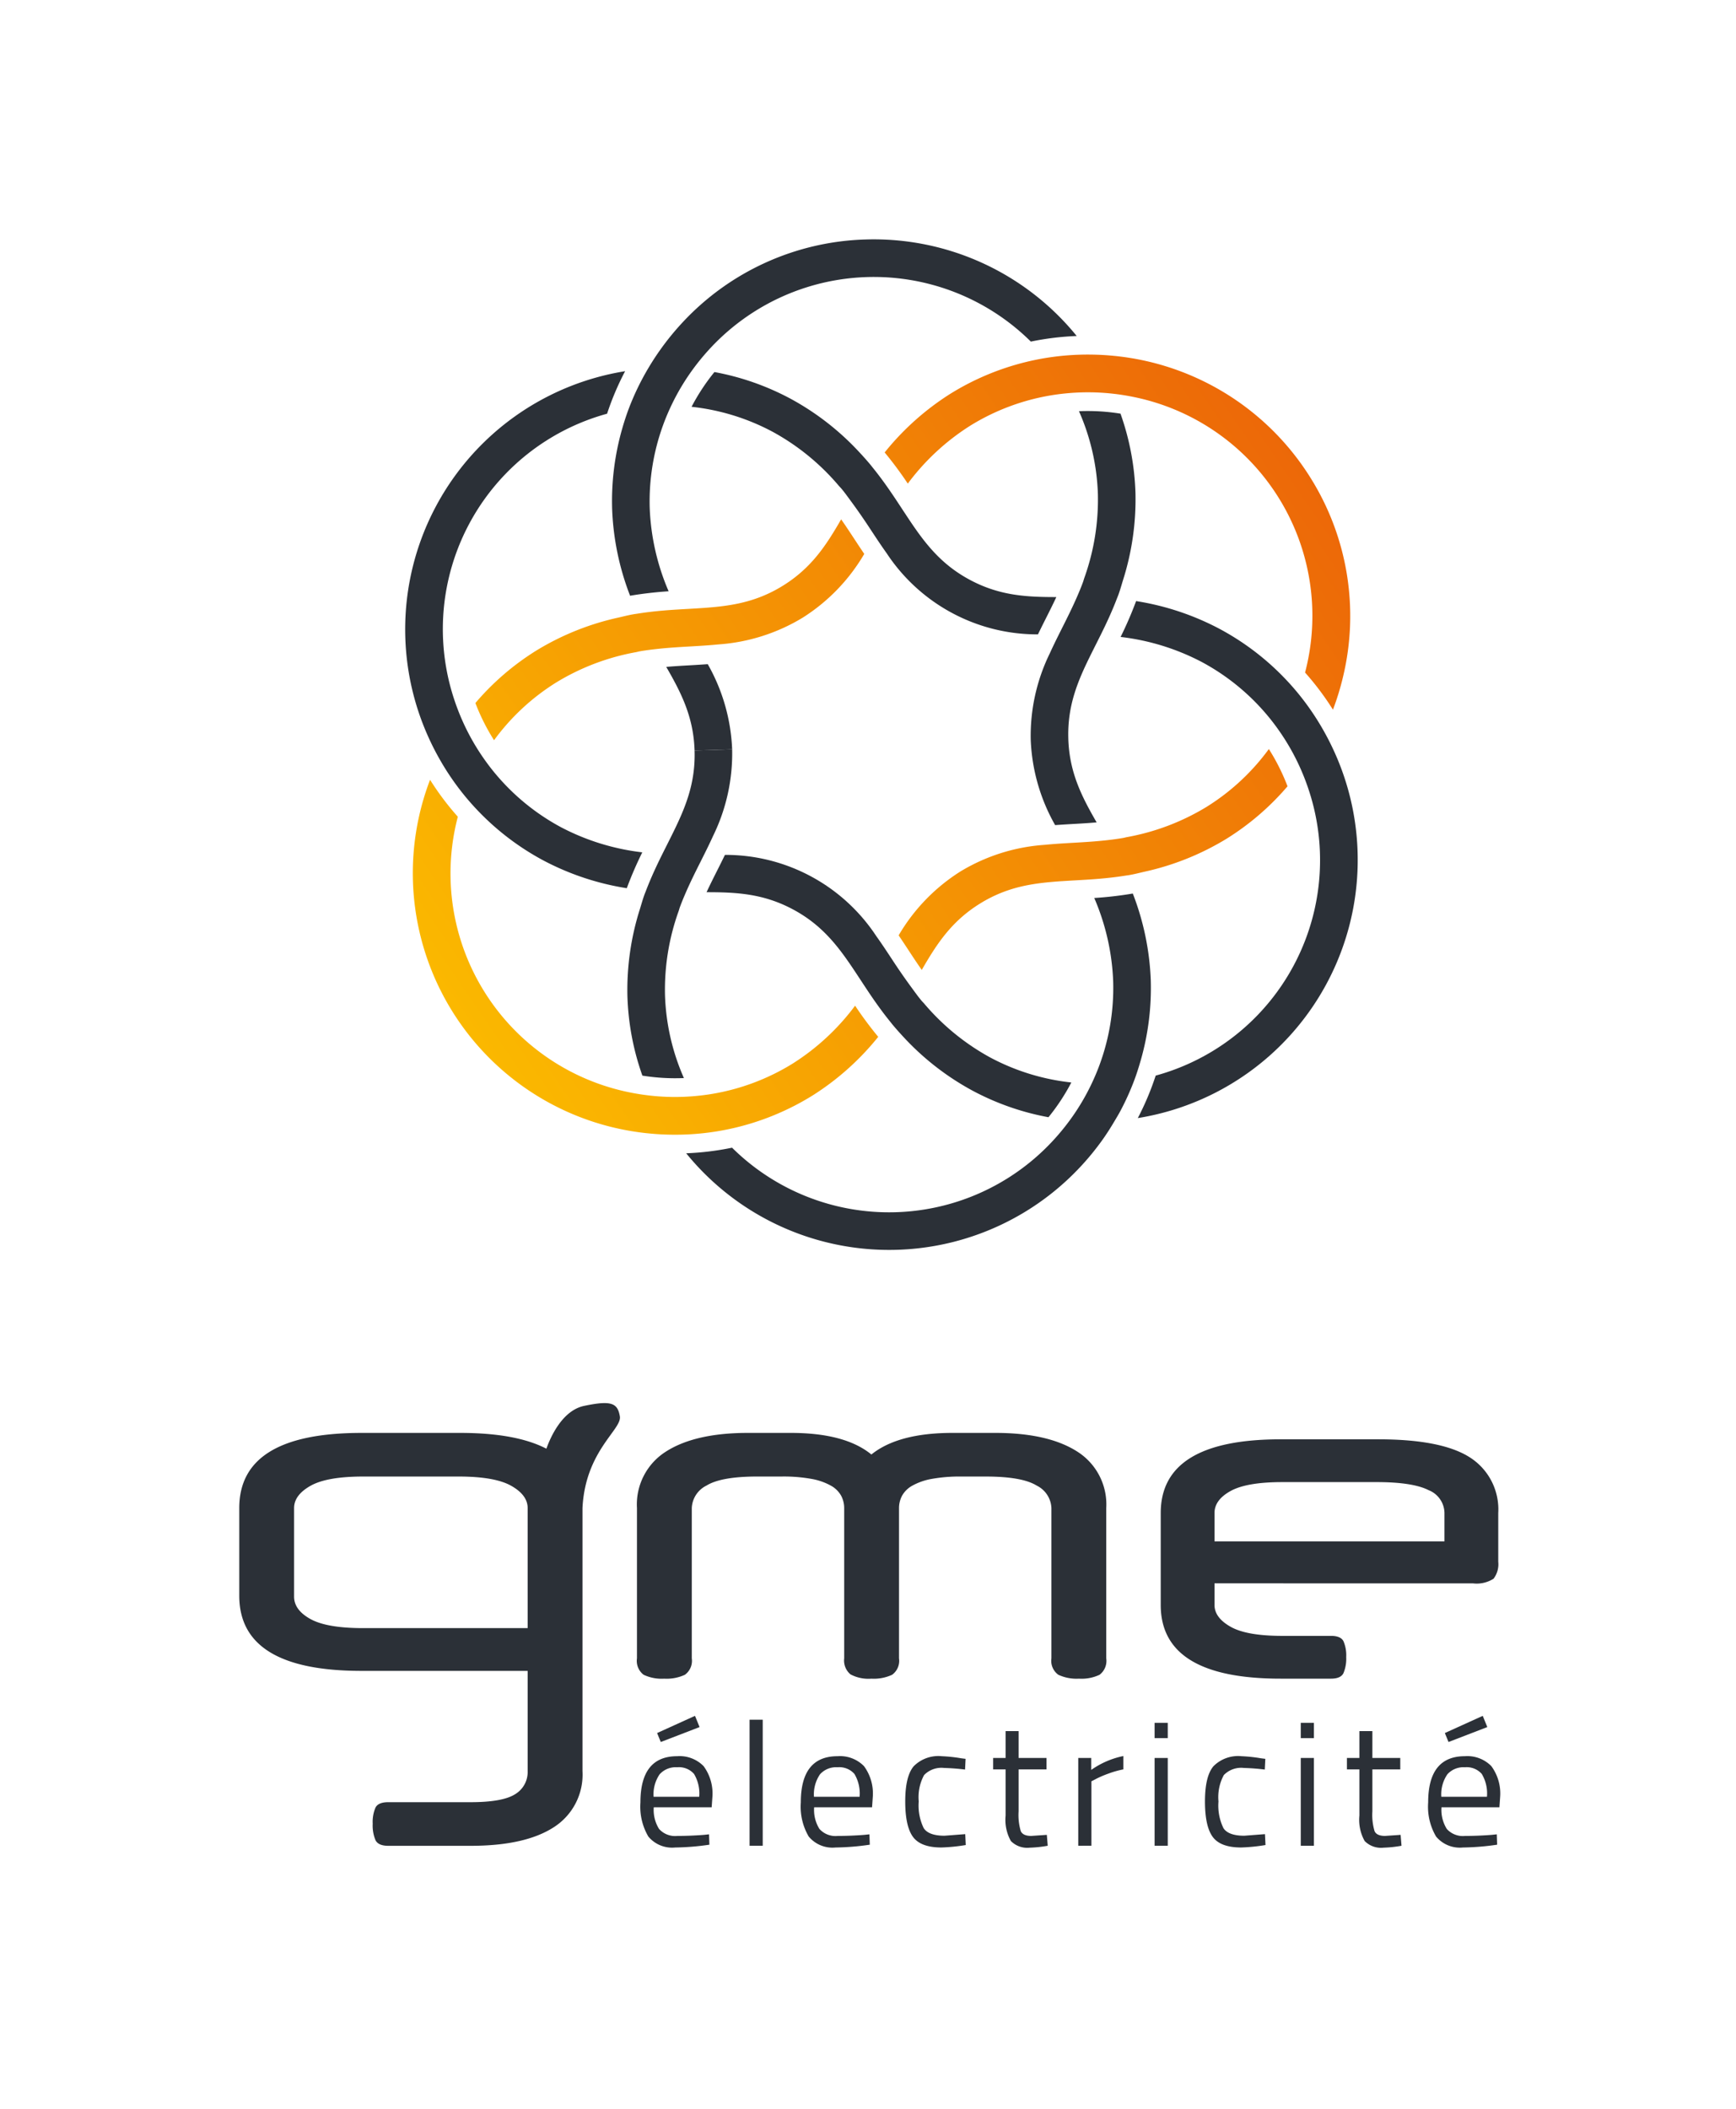
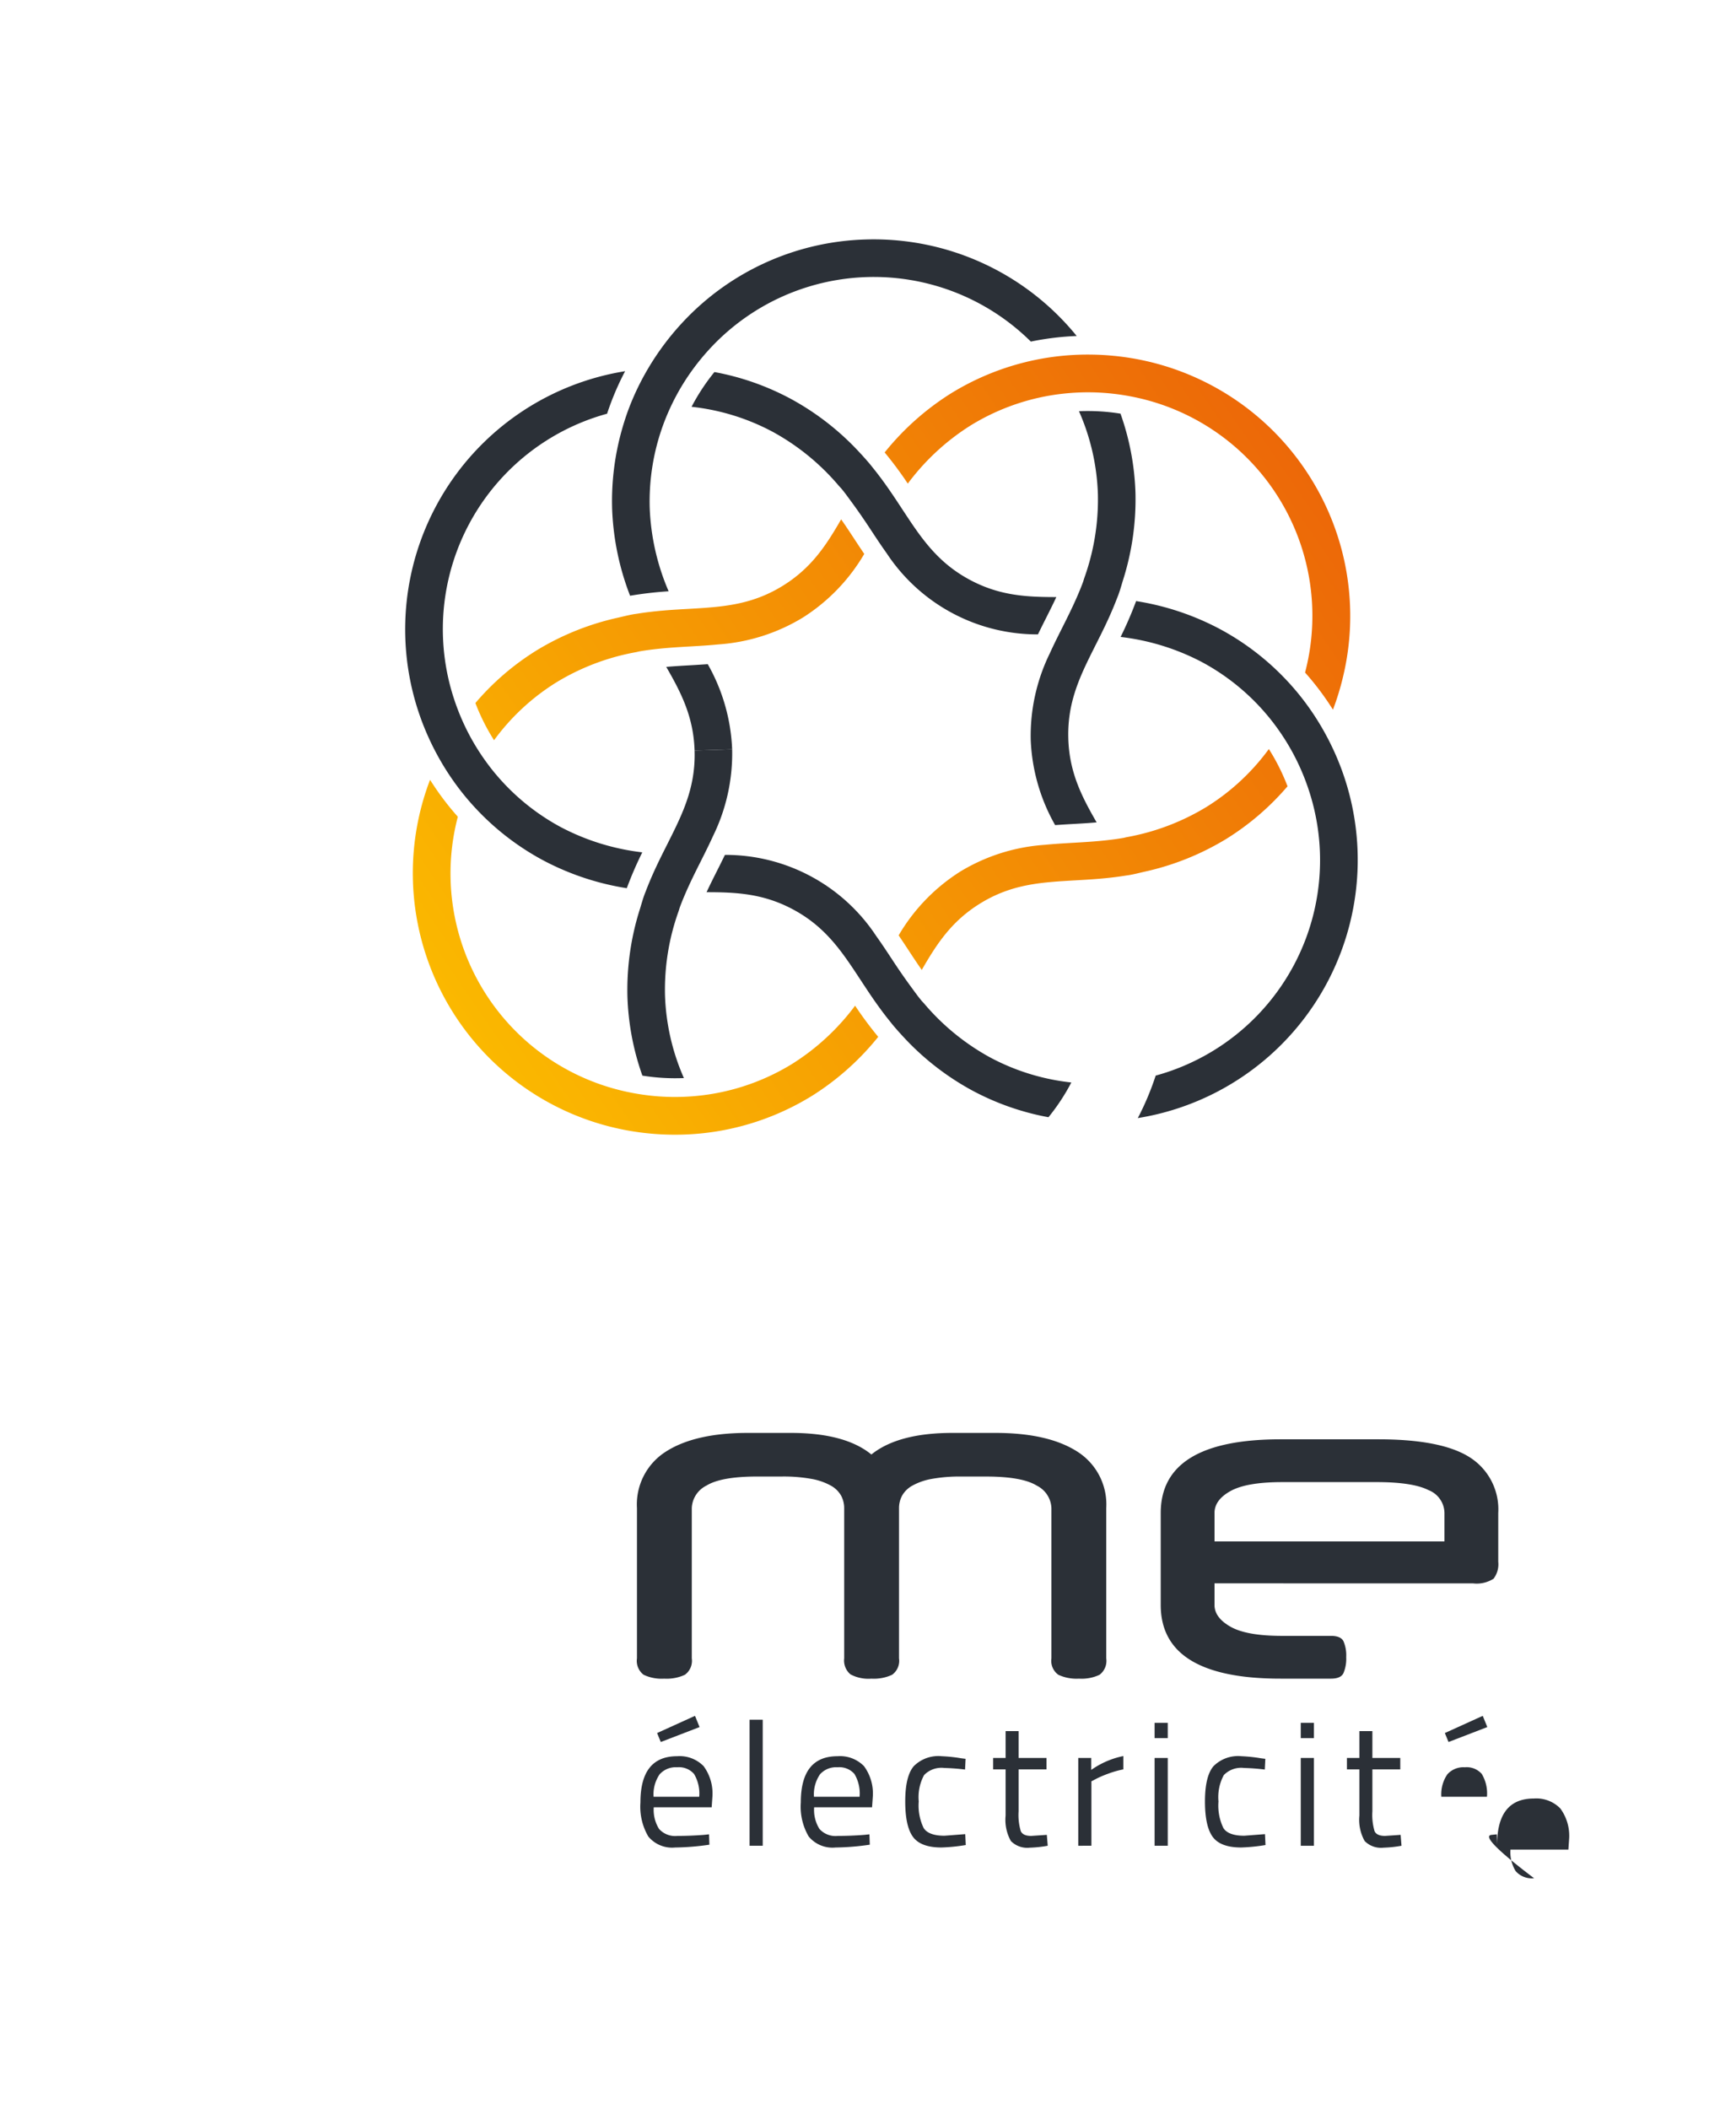
<svg xmlns="http://www.w3.org/2000/svg" xmlns:xlink="http://www.w3.org/1999/xlink" viewBox="0 0 233.537 283.653">
  <defs>
    <linearGradient id="Dégradé_sans_nom_43" x1="60.928" y1="141.57" x2="178.585" y2="61.26" gradientUnits="userSpaceOnUse">
      <stop offset="0.001" stop-color="#fbba00" />
      <stop offset="1" stop-color="#ec6608" />
    </linearGradient>
    <linearGradient id="Dégradé_sans_nom_43-2" x1="75.943" y1="163.567" x2="193.599" y2="83.256" xlink:href="#Dégradé_sans_nom_43" />
    <linearGradient id="Dégradé_sans_nom_43-3" x1="58.996" y1="138.739" x2="176.652" y2="58.428" xlink:href="#Dégradé_sans_nom_43" />
    <linearGradient id="Dégradé_sans_nom_43-4" x1="43.972" y1="116.729" x2="161.629" y2="36.419" xlink:href="#Dégradé_sans_nom_43" />
  </defs>
  <title>Logo vertical couleur fond clair</title>
  <g id="Calque_2" data-name="Calque 2">
    <g id="Calque_1-2" data-name="Calque 1">
      <rect width="233.537" height="283.653" style="fill:none" />
      <path d="M118.139,139.424a50.333,50.333,0,0,1-3.107-4.185,31.283,31.283,0,0,1-8.395,7.784,29.968,29.968,0,0,1-10.704,4.056c-.901.156-1.805.265-2.711.339a30.192,30.192,0,0,1-5.72-.083q-1.488-.163-2.952-.468A30.029,30.029,0,0,1,61.59,109.832a37.552,37.552,0,0,1-3.737-4.969,35.164,35.164,0,0,0,29.485,47.559q1.549.152,3.111.166a35.131,35.131,0,0,0,6.006-.451q1.427-.233,2.841-.586a35.077,35.077,0,0,0,10.005-4.229,35.926,35.926,0,0,0,8.842-7.892Z" style="fill:url(#Dégradé_sans_nom_43)" />
      <path d="M133.183,142.19a31.283,31.283,0,0,1-8.866-7.242c-.117-.135-.243-.254-.358-.392-.477-.57-.892-1.159-1.323-1.743-.916-1.243-1.779-2.497-2.588-3.732-.195-.297-.393-.596-.59-.894-.51-.772-1.031-1.544-1.58-2.31a24.278,24.278,0,0,0-20.355-10.916c-.341.701-.683,1.391-1.021,2.06-.505,1.001-.994,1.974-1.452,2.958,4.042-.003,7.667.19,11.642,2.321s6.14,5.044,8.374,8.413c.249.376.499.754.753,1.141.254.388.513.78.774,1.173.949,1.431,1.965,2.889,3.155,4.354.114.14.216.279.333.419.447.534.906,1.049,1.372,1.552a35.864,35.864,0,0,0,9.341,7.294,35.077,35.077,0,0,0,10.251,3.593,27.73,27.73,0,0,0,3.077-4.673A29.966,29.966,0,0,1,133.183,142.19Z" style="fill:#2b3037" />
-       <path d="M152.391,120.158l-.008.002a50.163,50.163,0,0,1-5.177.598,31.273,31.273,0,0,1,2.543,11.162,29.961,29.961,0,0,1-1.839,11.299c-.315.859-.673,1.696-1.062,2.517a30.204,30.204,0,0,1-2.931,4.911q-.885,1.208-1.882,2.323a30.033,30.033,0,0,1-43.555,1.366,37.576,37.576,0,0,1-6.17.751,35.187,35.187,0,0,0,52.966,1.888,35.699,35.699,0,0,0,2.996-3.643c.607-.846,1.159-1.722,1.685-2.612.246-.416.498-.828.726-1.253a34.772,34.772,0,0,0,1.896-4.176c.34-.902.628-1.822.893-2.751a35.302,35.302,0,0,0,1.335-10.778A35.919,35.919,0,0,0,152.391,120.158Z" style="fill:#2b3037" />
      <path d="M129.165,117.214a25.203,25.203,0,0,0-8.275,8.569c.437.645.862,1.286,1.273,1.912.614.938,1.214,1.848,1.837,2.737,2.019-3.502,3.998-6.544,7.83-8.92l0-0c3.832-2.376,7.438-2.796,11.474-3.046.451-.028.904-.055,1.367-.081.463-.026.931-.054,1.401-.083,1.713-.106,3.484-.257,5.348-.554.178-.028.35-.048.529-.079.688-.12,1.347-.293,2.017-.446a35.936,35.936,0,0,0,11-4.411,35.281,35.281,0,0,0,8.239-7.075,27.729,27.729,0,0,0-2.511-5.008,29.977,29.977,0,0,1-8.393,7.784,31.29,31.29,0,0,1-10.704,4.059c-.175.033-.341.083-.518.114-.725.126-1.442.219-2.156.299-1.541.173-3.058.265-4.538.349-.356.02-.715.043-1.073.064-.924.055-1.853.121-2.79.213a25.192,25.192,0,0,0-11.356,3.601Z" style="fill:url(#Dégradé_sans_nom_43-2)" />
      <path d="M179.49,101.074q-.644-1.424-1.416-2.79a35.145,35.145,0,0,0-3.402-4.991q-.914-1.119-1.927-2.167a35.076,35.076,0,0,0-8.666-6.551,35.868,35.868,0,0,0-11.244-3.745l-.014.041a50.253,50.253,0,0,1-2.07,4.782,31.283,31.283,0,0,1,10.938,3.379,29.968,29.968,0,0,1,8.866,7.243c.586.702,1.132,1.43,1.648,2.177a30.206,30.206,0,0,1,2.8,5.02q.597,1.36,1.06,2.768a30.032,30.032,0,0,1-20.593,38.401,37.234,37.234,0,0,1-2.406,5.713,35.162,35.162,0,0,0,26.427-49.28Z" style="fill:#2b3037" />
      <path d="M143.717,99.346c-.141-4.506,1.298-7.838,3.098-11.458.201-.405.404-.81.613-1.225.204-.405.41-.817.616-1.229.769-1.545,1.529-3.162,2.207-4.935.064-.168.134-.326.196-.497.24-.655.42-1.313.622-1.97a35.929,35.929,0,0,0,1.681-11.732,35.079,35.079,0,0,0-2.013-10.674,27.735,27.735,0,0,0-5.586-.328,29.967,29.967,0,0,1,2.544,11.16,31.283,31.283,0,0,1-1.839,11.3c-.059.169-.098.337-.16.506-.253.691-.531,1.358-.819,2.017-.62,1.422-1.299,2.781-1.966,4.106-.16.318-.32.639-.48.96-.414.828-.822,1.665-1.211,2.524a25.202,25.202,0,0,0-2.56,11.634v0a25.191,25.191,0,0,0,3.283,11.452c.778-.056,1.547-.104,2.296-.146,1.119-.063,2.206-.126,3.287-.221-2.024-3.5-3.67-6.736-3.811-11.243Z" style="fill:#2b3037" />
      <path d="M176.341,64.324a35.175,35.175,0,0,0-26.526-16.474q-1.549-.152-3.111-.166a35.131,35.131,0,0,0-6.006.451q-1.427.233-2.841.586a35.081,35.081,0,0,0-10.005,4.229,35.927,35.927,0,0,0-8.842,7.892l.005.006a50.121,50.121,0,0,1,3.107,4.184,31.282,31.282,0,0,1,8.395-7.784,29.968,29.968,0,0,1,10.704-4.056c.901-.156,1.805-.265,2.711-.339a30.206,30.206,0,0,1,5.72.083q1.488.163,2.952.468a30.032,30.032,0,0,1,22.961,37.036,37.57,37.57,0,0,1,3.752,4.995,35.695,35.695,0,0,0,1.377-4.511A34.987,34.987,0,0,0,176.341,64.324Z" style="fill:url(#Dégradé_sans_nom_43-3)" />
      <path d="M75.465,111.239a29.965,29.965,0,0,1-8.873-7.252c-.583-.699-1.126-1.424-1.639-2.168a30.205,30.205,0,0,1-2.789-4.997q-.607-1.379-1.077-2.809A30.034,30.034,0,0,1,81.669,55.634,37.26,37.26,0,0,1,84.094,49.916,35.164,35.164,0,0,0,57.665,99.198q.647,1.431,1.424,2.804a35.131,35.131,0,0,0,3.395,4.977q.91,1.114,1.918,2.157a35.077,35.077,0,0,0,8.674,6.56,35.879,35.879,0,0,0,11.244,3.745l.014-.041a50.287,50.287,0,0,1,2.07-4.782A31.284,31.284,0,0,1,75.465,111.239Z" style="fill:#2b3037" />
      <path d="M130.464,77.97c-3.974-2.131-6.14-5.044-8.375-8.413-.249-.376-.499-.754-.753-1.141-.254-.388-.513-.781-.774-1.173-.949-1.431-1.964-2.89-3.154-4.355-.113-.14-.216-.279-.332-.418-.447-.534-.907-1.049-1.374-1.552a35.892,35.892,0,0,0-9.341-7.294,35.083,35.083,0,0,0-10.251-3.593,27.729,27.729,0,0,0-3.077,4.673,29.967,29.967,0,0,1,10.938,3.377,31.297,31.297,0,0,1,8.867,7.241c.117.136.244.255.359.393.476.569.891,1.158,1.322,1.742.916,1.243,1.778,2.497,2.587,3.732.195.298.394.597.591.895.51.772,1.031,1.545,1.58,2.31a24.277,24.277,0,0,0,20.355,10.915c.34-.701.683-1.391,1.02-2.06.505-1.001.994-1.974,1.453-2.958C138.062,80.293,134.438,80.101,130.464,77.97Z" style="fill:#2b3037" />
      <path d="M93.438,100.925c.141,4.507-1.297,7.839-3.098,11.458-.201.405-.404.81-.613,1.224-.205.406-.411.817-.616,1.23-.77,1.545-1.529,3.162-2.207,4.935-.064.168-.133.326-.196.497-.24.656-.42,1.313-.623,1.971A35.925,35.925,0,0,0,84.404,133.97a35.076,35.076,0,0,0,2.013,10.674,27.732,27.732,0,0,0,5.586.328,29.968,29.968,0,0,1-2.544-11.16,31.28,31.28,0,0,1,1.838-11.3c.059-.169.099-.337.16-.506.253-.691.531-1.358.819-2.017.62-1.422,1.299-2.782,1.967-4.107.16-.318.32-.639.48-.959.414-.827.822-1.665,1.211-2.523a25.186,25.186,0,0,0,2.559-11.635" style="fill:#2b3037" />
      <path d="M98.493,100.766a25.183,25.183,0,0,0-3.283-11.452c-.778.056-1.546.104-2.294.146-1.119.063-2.206.126-3.288.221,2.024,3.499,3.669,6.735,3.81,11.243" style="fill:#2b3037" />
      <path d="M116.446,32.204A34.987,34.987,0,0,0,91.879,43.296a35.669,35.669,0,0,0-2.987,3.643q-.913,1.273-1.703,2.613a34.789,34.789,0,0,0-2.613,5.429c-.34.903-.635,1.823-.9,2.753a35.308,35.308,0,0,0-1.326,10.775,35.896,35.896,0,0,0,2.413,11.604l.009-.002a50.322,50.322,0,0,1,5.176-.598,31.277,31.277,0,0,1-2.543-11.162A29.959,29.959,0,0,1,89.244,57.053c.315-.859.673-1.696,1.062-2.517a30.194,30.194,0,0,1,2.932-4.912q.885-1.208,1.882-2.323a30.033,30.033,0,0,1,43.555-1.366,37.566,37.566,0,0,1,6.17-.751A35.175,35.175,0,0,0,116.446,32.204Z" style="fill:#2b3037" />
      <path d="M107.99,83.057a25.187,25.187,0,0,0,8.276-8.569c-.437-.645-.863-1.286-1.273-1.913-.614-.937-1.214-1.847-1.837-2.736-2.018,3.502-3.998,6.544-7.83,8.92l-0.0 0c-3.833,2.377-7.438,2.797-11.473,3.047-.451.028-.903.055-1.365.081-.463.026-.933.054-1.403.083-1.714.106-3.484.257-5.348.555-.177.028-.349.047-.528.079-.688.12-1.347.292-2.018.445a35.884,35.884,0,0,0-11.001,4.41,35.071,35.071,0,0,0-8.237,7.08,27.731,27.731,0,0,0,2.509,5.003A29.971,29.971,0,0,1,74.854,91.757a31.261,31.261,0,0,1,10.705-4.057c.176-.033.342-.083.519-.114.724-.127,1.441-.219,2.155-.3,1.541-.174,3.058-.266,4.539-.35.356-.02.714-.043,1.072-.064.924-.055,1.853-.121,2.79-.213a25.182,25.182,0,0,0,11.355-3.602Z" style="fill:url(#Dégradé_sans_nom_43-4)" />
-       <path d="M78.569,189.059c-2.978.63-4.558,4.32-5.066,5.753-2.719-1.409-6.57-2.121-11.58-2.121h-13.3q-16.437,0-16.436,10.106v11.79q0,10.105,16.436,10.105h22.36v13.474a3.47,3.47,0,0,1-1.684,3.108q-1.686,1.074-5.983,1.074H52.229q-1.337,0-1.714.726a4.877,4.877,0,0,0-.377,2.178,5.077,5.077,0,0,0,.377,2.207q.378.755,1.714.756H63.317q7.318,0,11.18-2.498a8.385,8.385,0,0,0,3.862-7.551V202.797c.382-7.713,5.334-10.568,5.028-12.336S82.278,188.275,78.569,189.059Zm-7.586,29.883H48.855q-4.879,0-7.086-1.219-2.208-1.22-2.207-3.02V202.797q0-1.744,2.207-2.992,2.206-1.247,7.086-1.249H61.691q4.878,0,7.085,1.249,2.207,1.249,2.207,2.992Z" style="fill:#2b3037" />
      <path d="M145.16,225.737a5.83,5.83,0,0,1-2.788-.523,2.312,2.312,0,0,1-.929-2.207V202.797a3.531,3.531,0,0,0-1.974-3.02q-1.976-1.22-6.853-1.22h-3.253a21.156,21.156,0,0,0-4.036.321,8.334,8.334,0,0,0-2.585.9,3.497,3.497,0,0,0-1.394,1.365,3.542,3.542,0,0,0-.407,1.656V223.008a2.314,2.314,0,0,1-.929,2.207,5.837,5.837,0,0,1-2.788.523,5.132,5.132,0,0,1-2.817-.581,2.432,2.432,0,0,1-.842-2.149V202.797a3.557,3.557,0,0,0-.407-1.656,3.51,3.51,0,0,0-1.394-1.365,8.352,8.352,0,0,0-2.585-.9,21.166,21.166,0,0,0-4.036-.321h-3.253q-4.879,0-6.853,1.22a3.53,3.53,0,0,0-1.974,3.02V223.008a2.315,2.315,0,0,1-.929,2.207,5.837,5.837,0,0,1-2.788.523,5.652,5.652,0,0,1-2.759-.523,2.342,2.342,0,0,1-.9-2.207V202.797a8.402,8.402,0,0,1,3.92-7.609q3.92-2.497,11.006-2.498h5.75q7.319,0,10.861,2.904,3.601-2.904,10.919-2.904h5.75q7.085,0,11.006,2.498a8.402,8.402,0,0,1,3.92,7.609V223.008a2.343,2.343,0,0,1-.9,2.207A5.659,5.659,0,0,1,145.16,225.737Z" style="fill:#2b3037" />
      <path d="M163.383,212.92v2.906q0,1.709,2.165,2.933,2.165,1.226,6.95,1.225h6.553q1.307,0,1.678.712a4.801,4.801,0,0,1,.371,2.136,4.992,4.992,0,0,1-.371,2.165q-.369.741-1.678.74h-6.78q-16.124,0-16.123-9.912V203.464q0-9.911,16.123-9.912h13.158q8.545,0,12.336,2.45a8.283,8.283,0,0,1,3.788,7.462v6.552a3.212,3.212,0,0,1-.629,2.279,4.203,4.203,0,0,1-2.791.626Zm0-5.64h30.935V203.464a3.357,3.357,0,0,0-2.136-3.076q-2.136-1.082-6.98-1.082H172.498q-4.785,0-6.95,1.196-2.166,1.196-2.165,2.962Z" style="fill:#2b3037" />
      <path d="M94.7,246.743l.685-.071.047,1.393a34.028,34.028,0,0,1-4.603.377,4.149,4.149,0,0,1-3.612-1.475,7.921,7.921,0,0,1-1.063-4.592q0-6.208,4.934-6.209a4.514,4.514,0,0,1,3.565,1.335,6.211,6.211,0,0,1,1.18,4.19l-.095,1.346h-7.79a4.84,4.84,0,0,0,.708,2.903,2.893,2.893,0,0,0,2.467.945Q92.881,246.885,94.7,246.743Zm-.638-5.123a5.126,5.126,0,0,0-.696-3.069,2.692,2.692,0,0,0-2.266-.897,2.905,2.905,0,0,0-2.361.944,4.767,4.767,0,0,0-.815,3.022Zm-5.665-8.569,5.099-2.314.614,1.51-5.217,2.008Z" style="fill:#2b3037" />
      <path d="M100.837,248.207v-16.95h1.77v16.95Z" style="fill:#2b3037" />
      <path d="M116.276,246.743l.686-.071.047,1.393a34.037,34.037,0,0,1-4.604.377,4.149,4.149,0,0,1-3.612-1.475,7.921,7.921,0,0,1-1.063-4.592q0-6.208,4.934-6.209a4.514,4.514,0,0,1,3.565,1.335,6.212,6.212,0,0,1,1.18,4.19l-.095,1.346h-7.79a4.84,4.84,0,0,0,.708,2.903,2.893,2.893,0,0,0,2.467.945Q114.458,246.885,116.276,246.743Zm-.638-5.123a5.132,5.132,0,0,0-.696-3.069,2.694,2.694,0,0,0-2.267-.897,2.905,2.905,0,0,0-2.361.944,4.767,4.767,0,0,0-.815,3.022Z" style="fill:#2b3037" />
      <path d="M126.686,236.166a20.452,20.452,0,0,1,2.644.283l.567.071-.071,1.441a27.672,27.672,0,0,0-2.786-.213,3.244,3.244,0,0,0-2.726.955,6.221,6.221,0,0,0-.72,3.542,6.92,6.92,0,0,0,.673,3.6q.672,1.014,2.797,1.014l2.786-.213.071,1.464a24.143,24.143,0,0,1-3.281.33q-2.761,0-3.813-1.415-1.05-1.418-1.05-4.781,0-3.364,1.133-4.722A4.669,4.669,0,0,1,126.686,236.166Z" style="fill:#2b3037" />
      <path d="M140.78,237.937h-3.753v5.642a7.615,7.615,0,0,0,.295,2.668q.295.638,1.404.638l2.101-.142.119,1.464a16.189,16.189,0,0,1-2.409.259,3.085,3.085,0,0,1-2.549-.897,5.841,5.841,0,0,1-.708-3.423v-6.209h-1.676v-1.534h1.676V232.791h1.747v3.612h3.753Z" style="fill:#2b3037" />
      <path d="M145.053,248.207v-11.804h1.747v1.605a11.473,11.473,0,0,1,4.32-1.865v1.794a12.816,12.816,0,0,0-2.066.589,13.694,13.694,0,0,0-1.641.708l-.591.307v8.664Z" style="fill:#2b3037" />
      <path d="M155.323,233.735v-2.053h1.77v2.053Zm0,14.472v-11.804h1.77v11.804Z" style="fill:#2b3037" />
      <path d="M167.008,236.166a20.451,20.451,0,0,1,2.644.283l.567.071-.071,1.441a27.672,27.672,0,0,0-2.786-.213,3.244,3.244,0,0,0-2.726.955,6.221,6.221,0,0,0-.72,3.542,6.921,6.921,0,0,0,.673,3.6q.672,1.014,2.797,1.014l2.786-.213.071,1.464a24.143,24.143,0,0,1-3.281.33q-2.763,0-3.813-1.415-1.05-1.418-1.05-4.781,0-3.364,1.133-4.722A4.669,4.669,0,0,1,167.008,236.166Z" style="fill:#2b3037" />
      <path d="M174.987,233.735v-2.053H176.757v2.053Zm0,14.472v-11.804H176.757v11.804Z" style="fill:#2b3037" />
      <path d="M188.373,237.937h-3.753v5.642a7.615,7.615,0,0,0,.295,2.668q.295.638,1.404.638l2.101-.142.119,1.464a16.189,16.189,0,0,1-2.409.259,3.085,3.085,0,0,1-2.549-.897,5.841,5.841,0,0,1-.708-3.423v-6.209h-1.676v-1.534h1.676V232.791h1.747v3.612h3.753Z" style="fill:#2b3037" />
-       <path d="M200.672,246.743l.684-.071.047,1.393a34.028,34.028,0,0,1-4.603.377,4.149,4.149,0,0,1-3.612-1.475,7.921,7.921,0,0,1-1.063-4.592q0-6.208,4.934-6.209a4.511,4.511,0,0,1,3.565,1.335,6.204,6.204,0,0,1,1.18,4.19l-.094,1.346h-7.791a4.84,4.84,0,0,0,.708,2.903,2.893,2.893,0,0,0,2.467.945Q198.855,246.885,200.672,246.743Zm-.638-5.123a5.12,5.12,0,0,0-.697-3.069,2.693,2.693,0,0,0-2.266-.897,2.904,2.904,0,0,0-2.361.944,4.762,4.762,0,0,0-.815,3.022Zm-5.666-8.569,5.099-2.314.614,1.51-5.217,2.008Z" style="fill:#2b3037" />
+       <path d="M200.672,246.743l.684-.071.047,1.393q0-6.208,4.934-6.209a4.511,4.511,0,0,1,3.565,1.335,6.204,6.204,0,0,1,1.18,4.19l-.094,1.346h-7.791a4.84,4.84,0,0,0,.708,2.903,2.893,2.893,0,0,0,2.467.945Q198.855,246.885,200.672,246.743Zm-.638-5.123a5.12,5.12,0,0,0-.697-3.069,2.693,2.693,0,0,0-2.266-.897,2.904,2.904,0,0,0-2.361.944,4.762,4.762,0,0,0-.815,3.022Zm-5.666-8.569,5.099-2.314.614,1.51-5.217,2.008Z" style="fill:#2b3037" />
    </g>
  </g>
</svg>